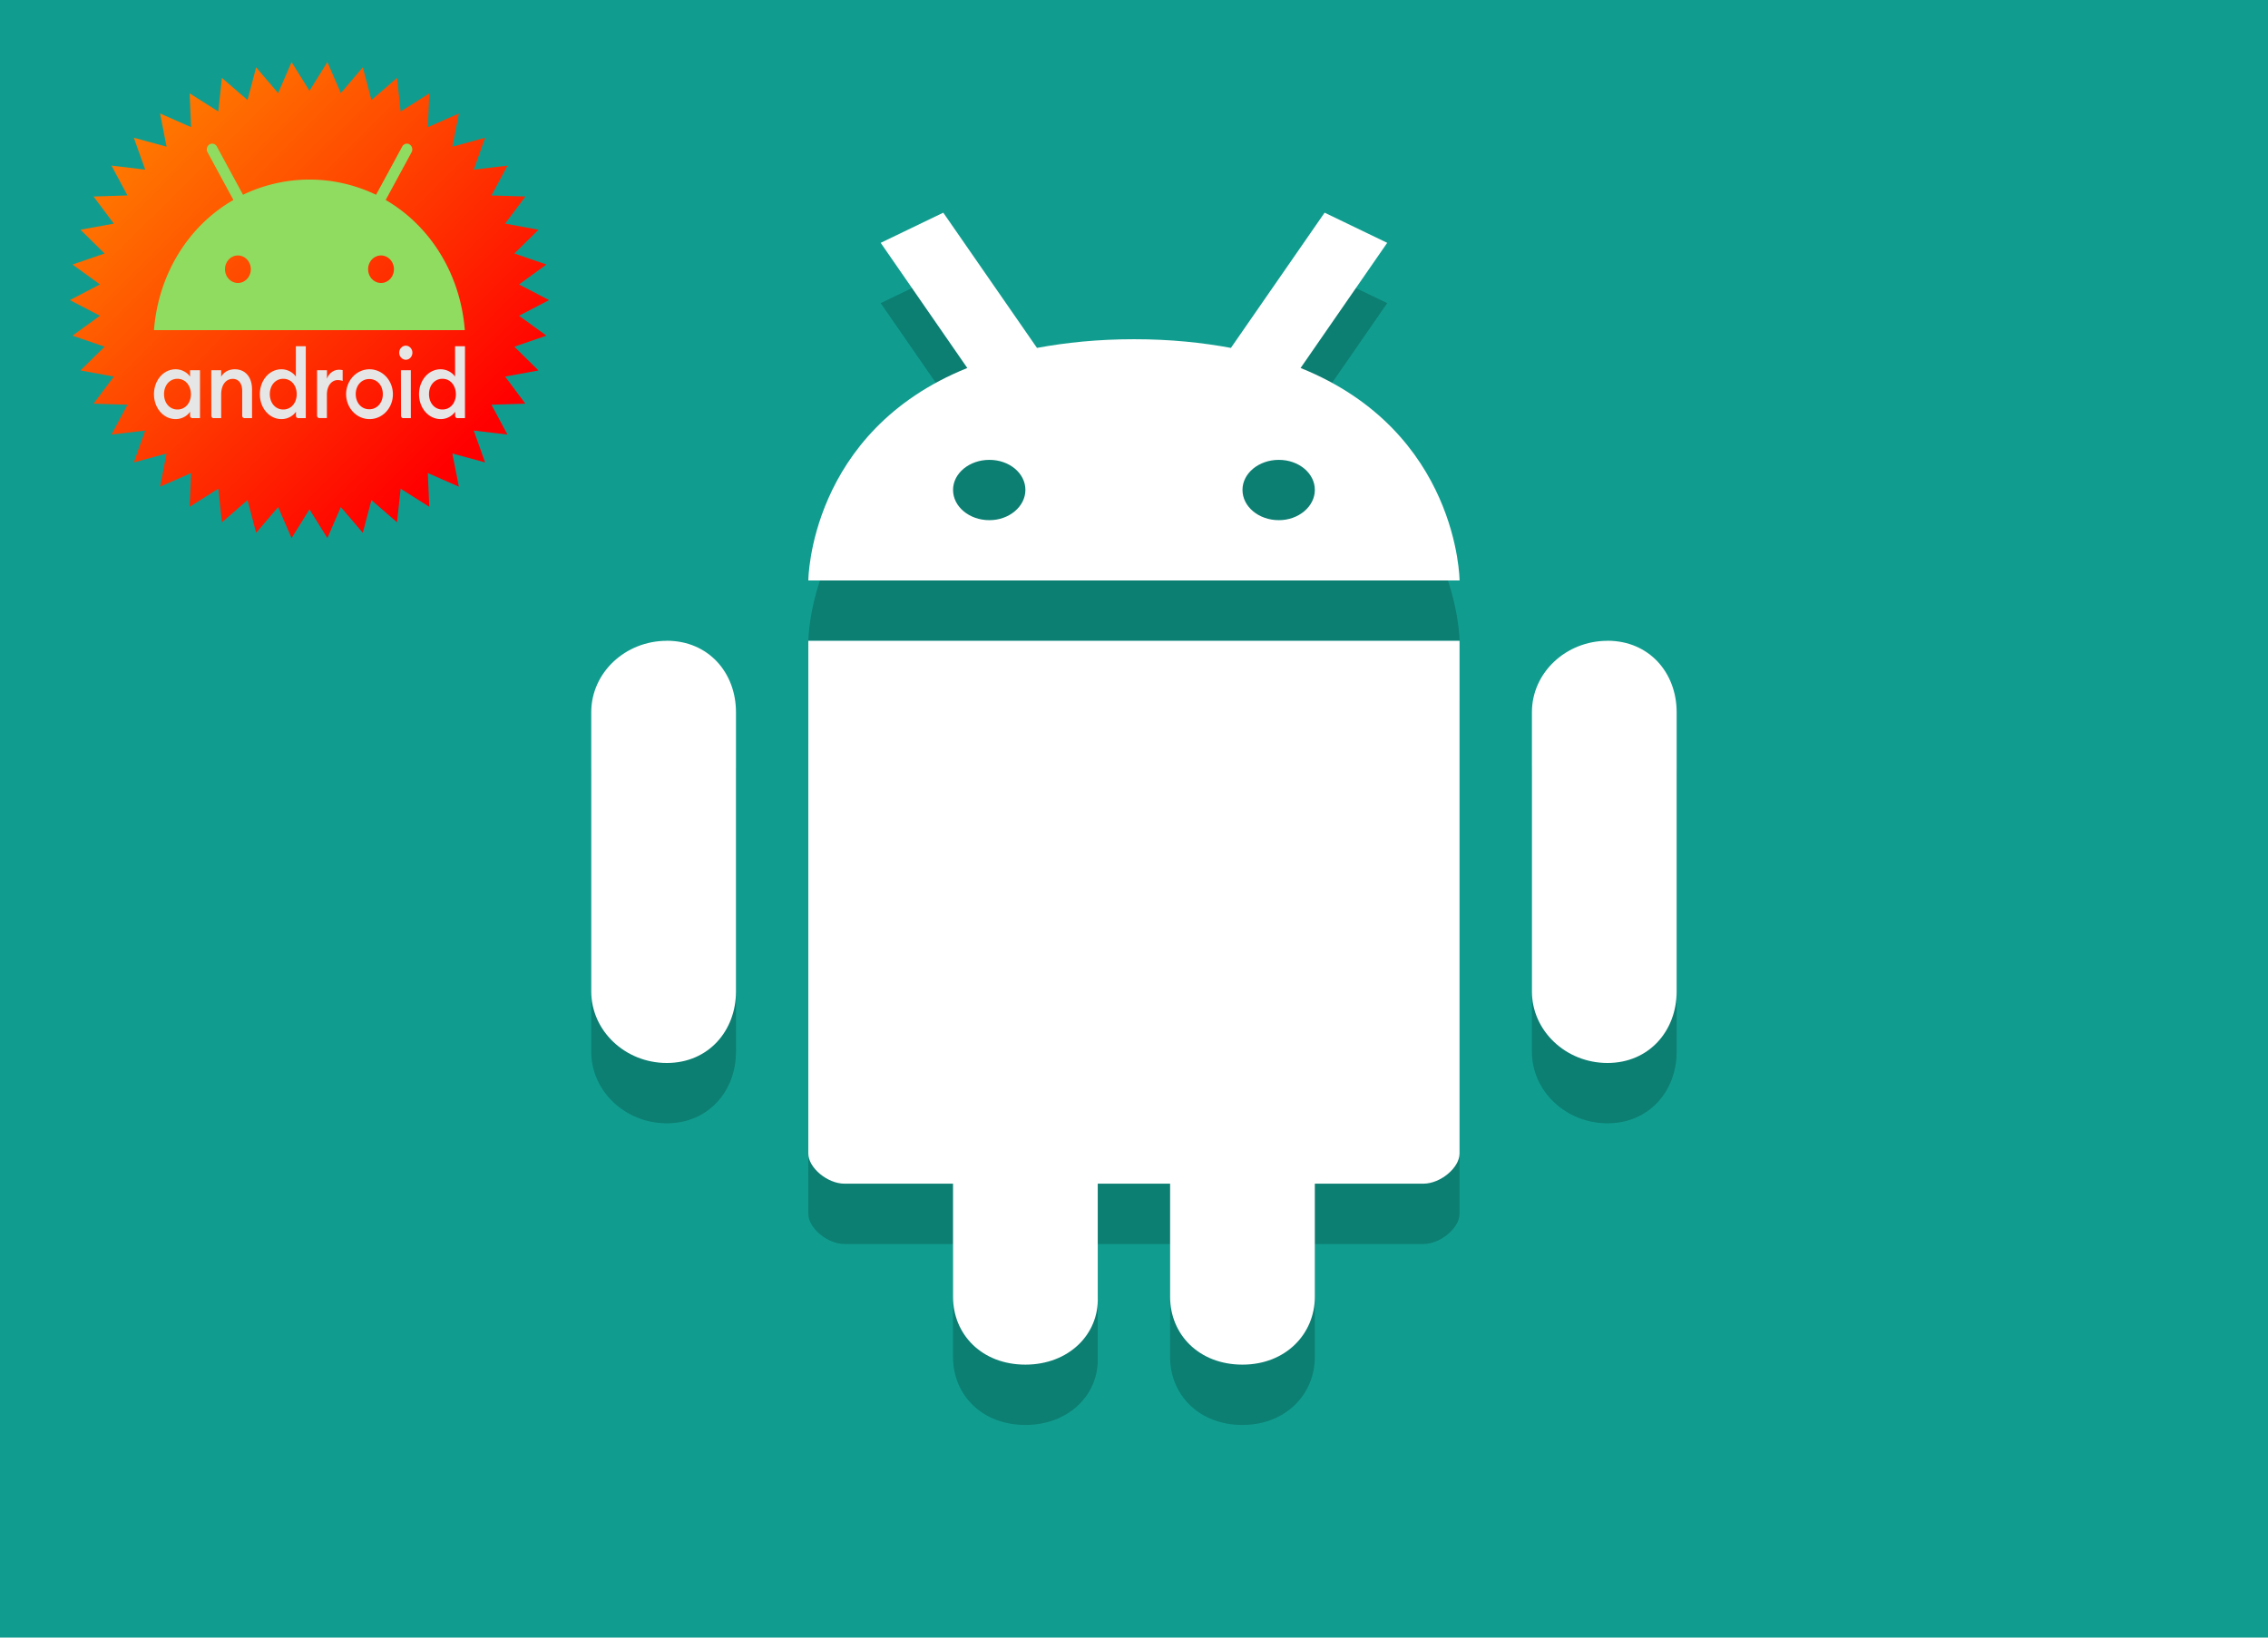
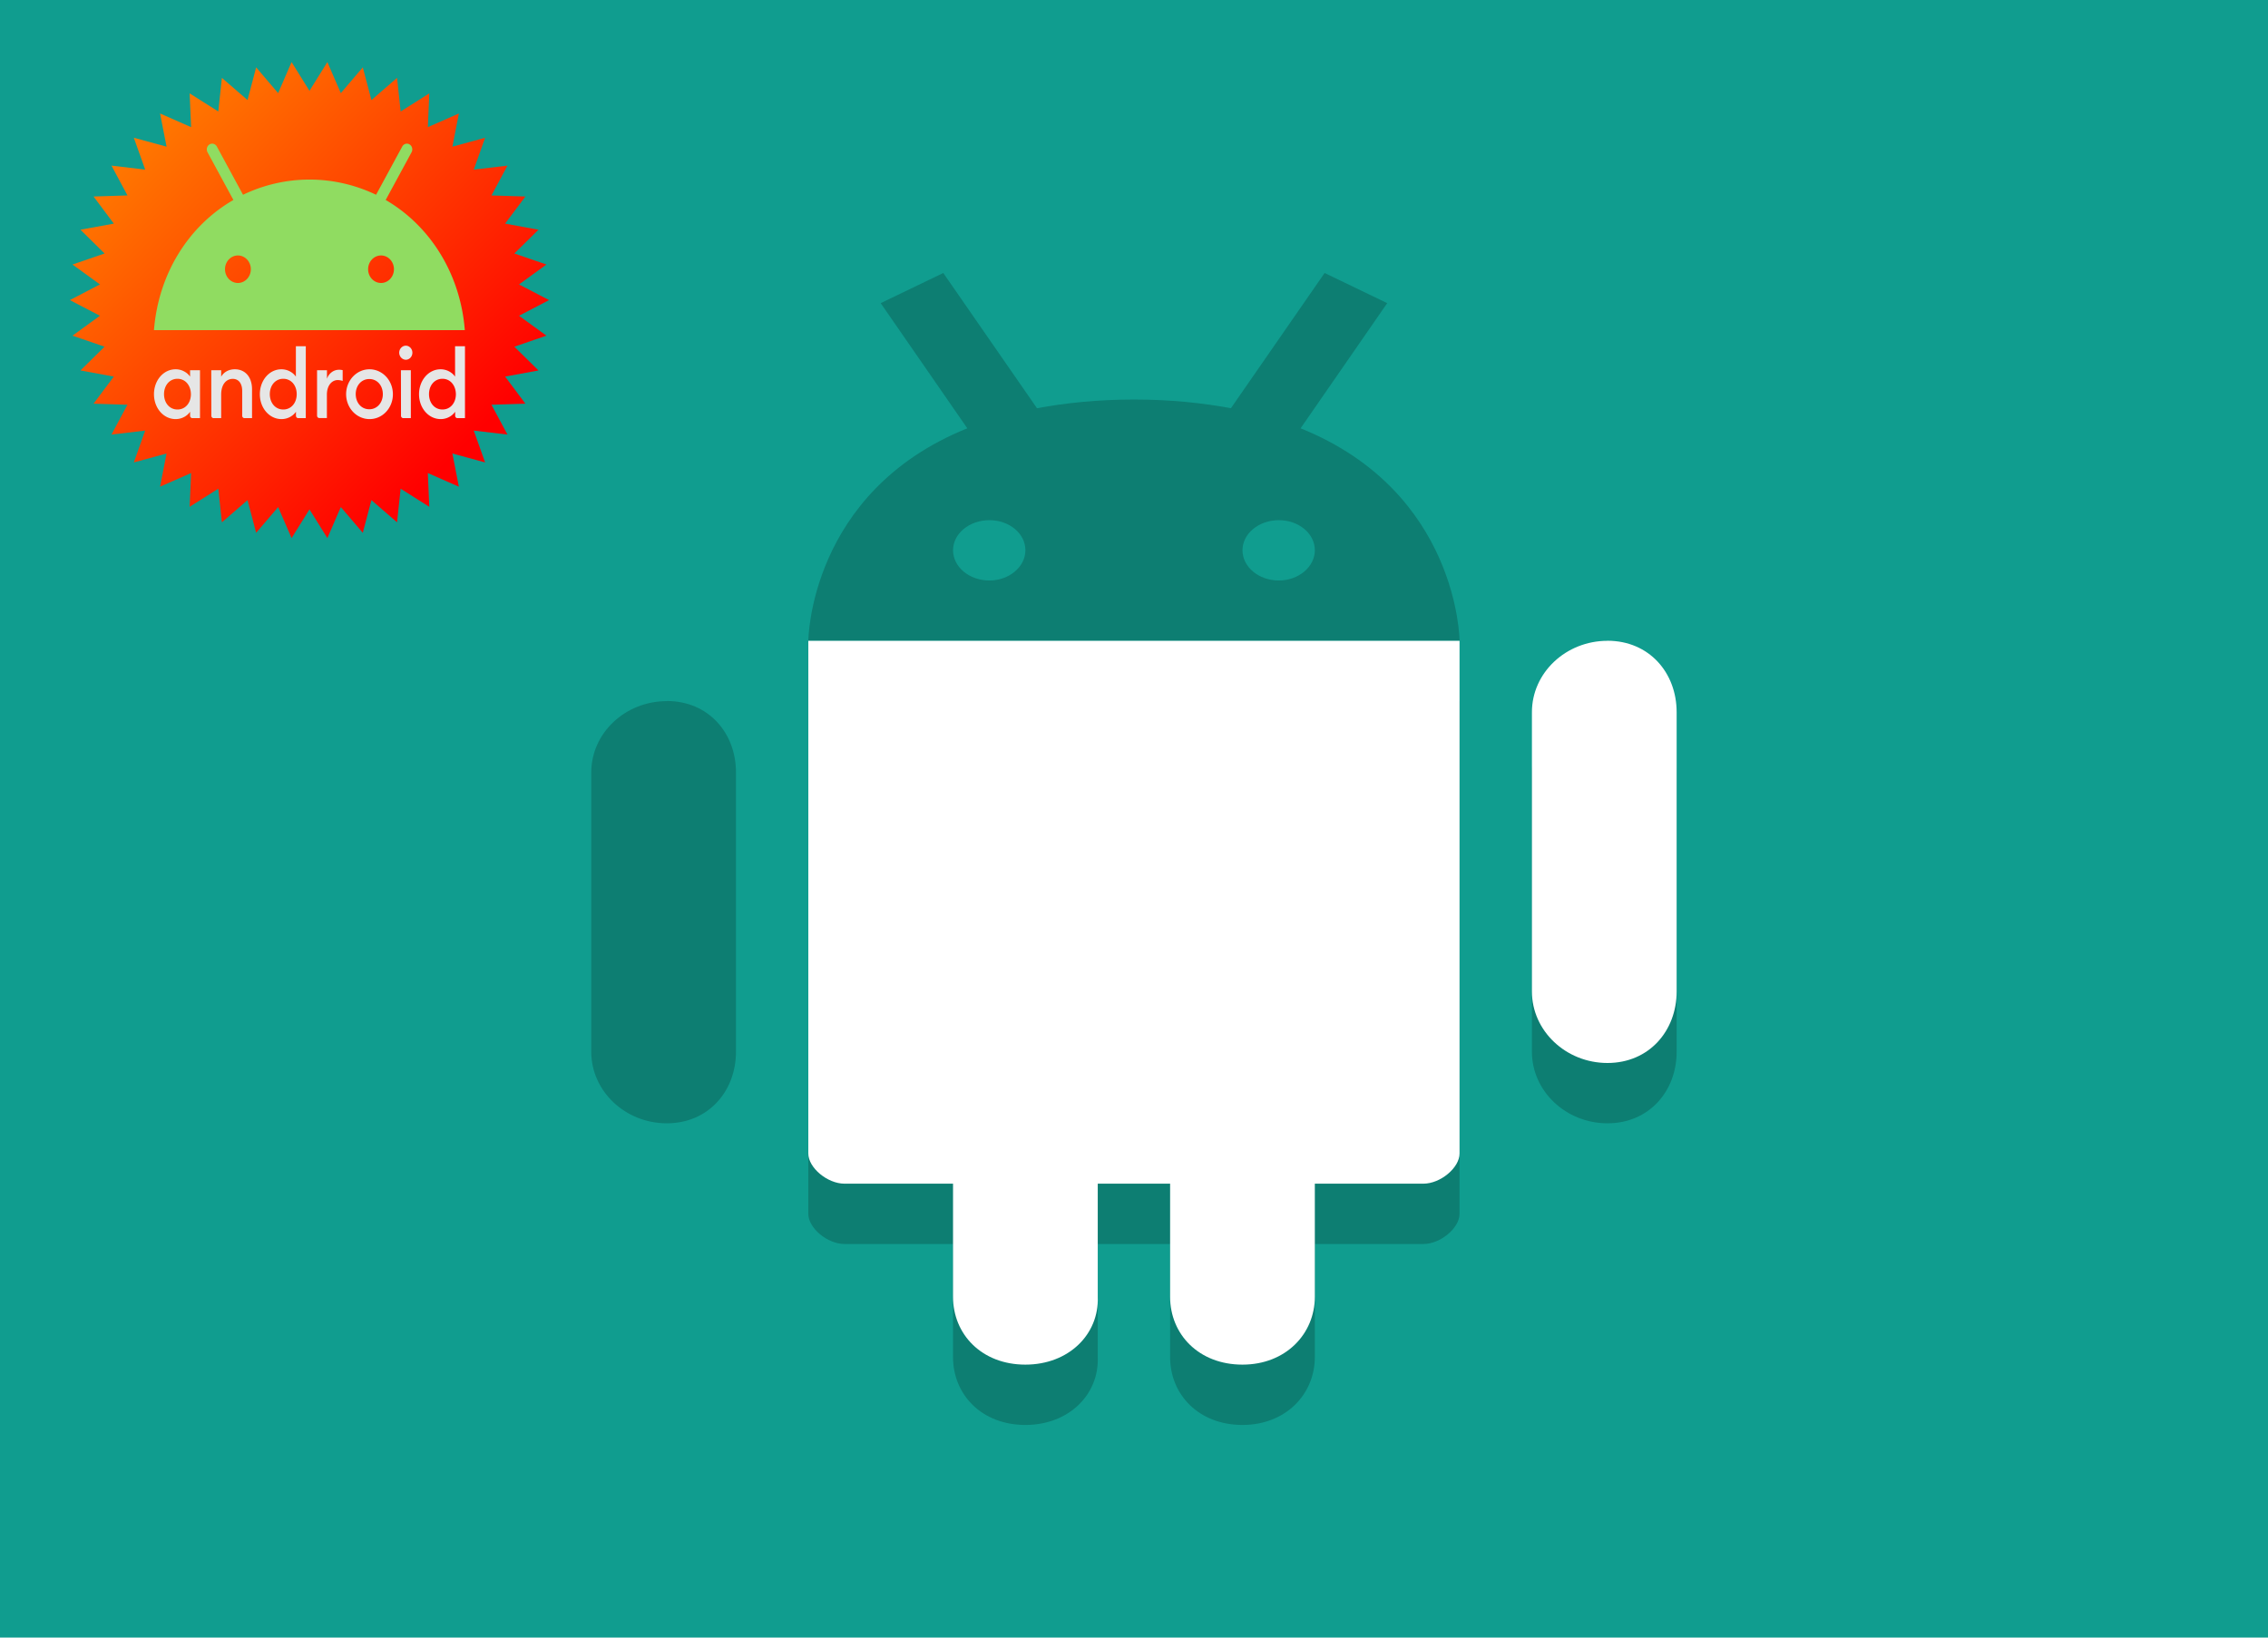
<svg xmlns="http://www.w3.org/2000/svg" width="324px" height="234px" viewBox="0 0 324 234" version="1.1" id="svg23">
  <defs id="defs27">
    <filter id="deepin-calculator-a" width="131%" height="131%" x="-15.5%" y="-15.5%" filterUnits="objectBoundingBox">
      <feOffset dy="1" in="SourceAlpha" result="shadowOffsetOuter1" id="feOffset2" />
      <feGaussianBlur in="shadowOffsetOuter1" result="shadowBlurOuter1" stdDeviation="1" id="feGaussianBlur4" />
      <feComposite in="shadowBlurOuter1" in2="SourceAlpha" operator="out" result="shadowBlurOuter1" id="feComposite6" />
      <feColorMatrix in="shadowBlurOuter1" result="shadowMatrixOuter1" values="0 0 0 0 0   0 0 0 0 0   0 0 0 0 0  0 0 0 0.2 0" id="feColorMatrix8" />
      <feMerge id="feMerge14">
        <feMergeNode in="shadowMatrixOuter1" id="feMergeNode10" />
        <feMergeNode in="SourceGraphic" id="feMergeNode12" />
      </feMerge>
    </filter>
    <radialGradient id="deepin-calculator-b" cx="21" cy="3.893" r="38.9" fx="21" fy="3.893" gradientUnits="userSpaceOnUse" gradientTransform="translate(3,3)">
      <stop offset="0%" stop-color="#35DCFF" id="stop17" />
      <stop offset="100%" stop-color="#0068FF" id="stop19" />
    </radialGradient>
    <linearGradient id="deepin-calculator-c" x1="21" x2="21" y1="0" y2="42" gradientUnits="userSpaceOnUse" gradientTransform="translate(-15,3)">
      <stop offset="0%" stop-color="#FFF" id="stop22" />
      <stop offset="100%" stop-color="#FFF" stop-opacity=".8" id="stop24" />
    </linearGradient>
    <linearGradient id="SVGID_1_" gradientUnits="userSpaceOnUse" x1="49.576" y1="49.646" x2="229.247" y2="229.317">
      <stop offset="0" style="stop-color:#FF8100" id="stop8" />
      <stop offset="1" style="stop-color:#FF0000" id="stop10" />
    </linearGradient>
    <radialGradient id="radial0" gradientUnits="userSpaceOnUse" cx="90.136" cy="64.762" fx="90.136" fy="64.762" r="91.592" gradientTransform="matrix(1.8,0,0,1.304,0,32.119)">
      <stop offset="0" style="stop-color:rgb(81.961%,10.588%,34.51%);stop-opacity:1;" id="stop2" />
      <stop offset="1" style="stop-color:rgb(50.588%,6.667%,22.353%);stop-opacity:1;" id="stop4" />
    </radialGradient>
    <linearGradient id="linear0" gradientUnits="userSpaceOnUse" x1="23.038" y1="6.13" x2="10.984" y2="25.928" gradientTransform="matrix(4.885,0,0,3.809,68.216,18.633)">
      <stop offset="0" style="stop-color:rgb(100%,100%,100%);stop-opacity:1;" id="stop7" />
      <stop offset="1" style="stop-color:rgb(100%,72.941%,48.235%);stop-opacity:1;" id="stop9" />
    </linearGradient>
    <linearGradient id="linear1" gradientUnits="userSpaceOnUse" x1="16.339" y1="13.759" x2="16.339" y2="18.059" gradientTransform="matrix(4.274,0,0,4.354,68.216,18.633)">
      <stop offset="0" style="stop-color:rgb(0%,0%,0%);stop-opacity:1;" id="stop12" />
      <stop offset="1" style="stop-color:rgb(72.549%,33.333%,2.353%);stop-opacity:1;" id="stop14" />
    </linearGradient>
    <linearGradient id="linear2" gradientUnits="userSpaceOnUse" x1="28.163" y1="13.616" x2="28.163" y2="17.772" gradientTransform="matrix(4.274,0,0,4.354,68.216,18.633)">
      <stop offset="0" style="stop-color:rgb(0%,0%,0%);stop-opacity:1;" id="stop17-6" />
      <stop offset="1" style="stop-color:rgb(72.549%,33.333%,2.353%);stop-opacity:1;" id="stop19-2" />
    </linearGradient>
    <linearGradient id="SVGID_1_-6" gradientUnits="userSpaceOnUse" x1="49.576" y1="49.646" x2="229.247" y2="229.317">
      <stop offset="0" style="stop-color:#FF8100" id="stop8-1" />
      <stop offset="1" style="stop-color:#FF0000" id="stop10-8" />
    </linearGradient>
  </defs>
  <rect x="0" y="0" width="324" height="234" style="fill:#109d8f;fill-opacity:1;stroke:none" id="rect2" />
  <path style="fill:none;stroke:#ffffff;stroke-width:1.839;stroke-linecap:butt;stroke-linejoin:miter;stroke-miterlimit:4;stroke-opacity:1" d="M -1.699,-1.949 H 326.191 V 235.09 H -1.699 Z m 0,0" id="path4" />
  <g id="g971" transform="matrix(10.337,0,0,8.619,773.571,-51.672)">
    <g opacity="0.2" transform="translate(-74.664,4.619)" id="g70">
      <path d="M 9.084,12.539" id="path58" />
      <path d="M 17.461,10.779" id="path60" />
      <path d="M 9.044,13 C 8.469,13 8,13.53 8,14.183 v 4.63 c 0,0.653 0.469,1.186 1.044,1.186 0.575,0 0.956,-0.533 0.956,-1.186 v -4.631 c 0,-0.654 -0.38,-1.184 -0.956,-1.184" id="path62" />
      <path d="m 11,13 -2.45e-4,8.5 c -7e-6,0.236 0.264,0.5 0.5,0.5 h 1.5 v 1.875 c 0,0.622 0.396,1.125 1,1.125 0.6,0 1.02,-0.504 1,-1.125 v -1.875 h 1 v 1.875 c 0,0.622 0.396,1.125 1,1.125 0.6,0 1,-0.512 1,-1.125 v -1.875 h 1.5 c 0.236,0 0.5,-0.264 0.5,-0.5 v -8.5 z" id="path64" />
      <path d="M 22.044,13 C 21.469,13 21,13.53 21,14.183 v 4.63 c 0,0.653 0.469,1.186 1.044,1.186 0.575,0 0.956,-0.533 0.956,-1.186 V 14.183 c 0,-0.654 -0.38,-1.184 -0.956,-1.184" id="path66" />
      <path d="M 12.865,5.902 12,6.402 13.197,8.477 C 11.009,9.534 11,12 11,12 h 9 C 20,12 19.99,9.534 17.803,8.477 L 19,6.402 l -0.865,-0.5 -1.295,2.242 C 16.443,8.056 16.005,8 15.502,8 c -0.504,0 -0.944,0.056 -1.342,0.144 l -1.295,-2.242 z M 13.502,10 C 13.779,10 14,10.223 14,10.498 14,10.773 13.776,11 13.502,11 13.225,11 13,10.776 13,10.498 13,10.223 13.225,10 13.502,10 Z m 4,0 C 17.779,10 18,10.223 18,10.498 18,10.773 17.776,11 17.502,11 17.225,11 17,10.776 17,10.498 17,10.223 17.225,10 17.502,10 Z" id="path68" />
    </g>
    <g style="fill:#ffffff" id="g84" transform="translate(-74.664,3.619)">
      <path style="fill:#ffffff" d="M 9.084,12.539" id="path72" />
      <path style="fill:#ffffff" d="M 17.461,10.779" id="path74" />
-       <path style="fill:#ffffff" d="M 9.044,13 C 8.469,13 8,13.53 8,14.183 v 4.63 c 0,0.653 0.469,1.186 1.044,1.186 0.575,0 0.956,-0.533 0.956,-1.186 V 14.183 C 10,13.529 9.62,12.999 9.044,12.999" id="path76" />
      <path style="fill:#ffffff" d="m 11,13 -2.45e-4,8.5 c -7e-6,0.236 0.264,0.5 0.5,0.5 h 1.5 v 1.875 c 0,0.622 0.396,1.125 1,1.125 0.6,0 1.02,-0.504 1,-1.125 v -1.875 h 1 v 1.875 c 0,0.622 0.396,1.125 1,1.125 0.6,0 1,-0.512 1,-1.125 v -1.875 h 1.5 c 0.236,0 0.5,-0.264 0.5,-0.5 v -8.5 z" id="path78" />
      <path style="fill:#ffffff" d="M 22.044,13 C 21.469,13 21,13.53 21,14.183 v 4.63 c 0,0.653 0.469,1.186 1.044,1.186 0.575,0 0.956,-0.533 0.956,-1.186 V 14.183 c 0,-0.654 -0.38,-1.184 -0.956,-1.184" id="path80" />
-       <path style="fill:#ffffff" d="M 12.865,5.902 12,6.402 13.197,8.477 C 11.009,9.534 11,12 11,12 h 9 C 20,12 19.99,9.534 17.803,8.477 L 19,6.402 l -0.865,-0.5 -1.295,2.242 C 16.443,8.056 16.005,8 15.502,8 c -0.504,0 -0.944,0.056 -1.342,0.144 l -1.295,-2.242 z M 13.502,10 C 13.779,10 14,10.223 14,10.498 14,10.773 13.776,11 13.502,11 13.225,11 13,10.776 13,10.498 13,10.223 13.225,10 13.502,10 Z m 4,0 C 17.779,10 18,10.223 18,10.498 18,10.773 17.776,11 17.502,11 17.225,11 17,10.776 17,10.498 17,10.223 17.225,10 17.502,10 Z" id="path82" />
    </g>
  </g>
  <g id="g840" transform="matrix(0.271,0,0,0.27,3.579,2.381)">
    <polygon fill="url(#SVGID_1_)" points="121.823,26.835 133.408,40.464 140.496,24.042 149.931,39.24 159.364,24.042 166.452,40.463 178.038,26.835 182.593,44.132 196.093,32.397 197.994,50.182 213.098,40.603 212.324,58.473 228.688,51.251 225.266,68.806 242.52,64.092 236.534,80.947 254.296,78.839 245.874,94.619 263.752,95.184 253.066,109.526 270.653,112.763 257.938,125.338 274.842,131.18 260.385,141.713 276.236,150 260.385,158.285 274.844,168.819 257.938,174.662 270.657,187.238 253.066,190.476 263.75,204.818 245.874,205.384 254.294,221.162 236.532,219.058 242.518,235.913 225.266,231.195 228.686,248.752 212.322,241.53 213.095,259.399 197.99,249.82 196.087,267.603 182.591,255.867 178.038,273.164 166.455,259.538 159.364,275.958 149.931,260.76 140.498,275.958 133.41,259.538 121.823,273.164 117.269,255.867 103.769,267.603 101.866,249.818 86.763,259.397 87.538,241.528 71.172,248.748 74.592,231.193 57.34,235.908 63.324,219.054 45.564,221.16 53.985,205.38 36.11,204.816 46.797,190.476 29.207,187.236 41.924,174.662 25.018,168.821 39.477,158.288 23.625,150 39.477,141.711 25.018,131.182 41.924,125.338 29.208,112.761 46.797,109.525 36.112,95.182 53.987,94.618 45.568,78.837 63.329,80.942 57.344,64.087 74.597,68.803 71.176,51.249 87.538,58.472 86.765,40.601 101.868,50.182 103.771,32.397 117.271,44.132 " id="polygon13" style="fill:url(#SVGID_1_)" />
    <path d="m 80.347,191.65 c -4.235,0 -7.085,3.555 -7.085,8.127 0,4.571 2.85,8.127 7.085,8.127 4.235,0 7.085,-3.555 7.085,-8.127 -0.04,-4.571 -2.889,-8.127 -7.085,-8.127 m -0.95,-5.037 c 3.404,0 6.254,1.862 7.6,3.894 v -3.386 h 5.225 v 25.354 H 88.184 a 1.191,1.274 0 0 1 -1.187,-1.27 v -2.116 c -1.346,2.032 -4.156,3.894 -7.6,3.894 -6.491,0 -11.439,-5.926 -11.439,-13.164 0,-7.238 4.908,-13.206 11.439,-13.206 m 18.762,0.508 h 5.225 v 3.428 c 1.425,-2.54 4.116,-3.936 7.204,-3.936 5.502,0 9.064,4.148 9.064,10.582 v 15.28 h -3.998 a 1.191,1.274 0 0 1 -1.187,-1.27 V 198.126 c 0,-4.021 -1.9,-6.434 -4.948,-6.434 -3.444,0 -6.135,2.878 -6.135,8.296 v 12.486 h -3.998 a 1.191,1.274 0 0 1 -1.187,-1.27 z m 37.958,4.529 c -4.235,0 -7.085,3.555 -7.085,8.127 0,4.571 2.85,8.127 7.085,8.127 4.235,0 7.085,-3.555 7.085,-8.127 0,-4.571 -2.85,-8.127 -7.085,-8.127 m -0.95,-5.037 c 3.404,0 6.254,1.862 7.6,3.894 v -16.084 h 5.225 v 38.052 h -3.998 a 1.191,1.274 0 0 1 -1.187,-1.27 v -2.116 c -1.346,2.032 -4.156,3.894 -7.6,3.894 -6.491,0 -11.439,-5.926 -11.439,-13.164 0,-7.238 4.908,-13.206 11.399,-13.206 m 18.762,0.508 h 5.225 v 4.529 a 6.713,7.179 0 0 1 6.254,-4.783 8.733,9.339 0 0 1 2.019,0.212 v 5.714 a 8.408,8.991 0 0 0 -2.612,-0.466 c -2.969,0 -5.7,2.709 -5.7,7.746 v 12.359 h -3.998 a 1.191,1.274 0 0 1 -1.187,-1.27 z m 27.549,20.655 c 4.156,0 7.125,-3.513 7.125,-8 0,-4.529 -2.929,-8 -7.125,-8 -4.235,0 -7.164,3.513 -7.164,8 0.04,4.529 2.929,8 7.164,8 m 0,5.206 a 12.33,13.185 0 1 1 12.429,-13.164 12.25,13.099 0 0 1 -12.429,13.164 m 16.664,-25.862 h 5.225 v 25.354 h -3.998 a 1.191,1.274 0 0 1 -1.187,-1.27 z m 2.612,-5.545 a 3.556,3.803 0 0 1 -3.523,-3.767 3.515,3.759 0 0 1 3.523,-3.682 3.483,3.725 0 0 1 0,7.449 m 19.276,10.074 c -4.235,0 -7.085,3.555 -7.085,8.127 0,4.571 2.85,8.127 7.085,8.127 4.235,0 7.085,-3.555 7.085,-8.127 -0.079,-4.571 -2.85,-8.127 -7.085,-8.127 m -0.95,-5.037 c 3.404,0 6.254,1.862 7.6,3.894 v -16.084 h 5.225 v 38.052 h -3.998 a 1.191,1.274 0 0 1 -1.187,-1.27 v -2.116 c -1.346,2.032 -4.156,3.894 -7.6,3.894 -6.491,0 -11.439,-5.926 -11.439,-13.164 0,-7.238 4.908,-13.206 11.399,-13.206" id="path2" style="fill:#e6e6e6;stroke-width:0.409" />
    <path d="m 190.105,97.008 13.656,-25.269 a 2.838,3.035 0 0 0 -4.908,-3.048 l -13.814,25.565 a 85.526,91.459 0 0 0 -70.138,0 L 101.087,68.692 a 2.838,3.035 0 0 0 -4.908,3.048 L 109.835,97.008 C 86.284,110.637 70.293,135.991 67.958,165.916 H 231.824 c -2.335,-29.925 -18.366,-55.279 -41.719,-68.908 z m -77.896,43.935 a 6.808,7.28 0 1 1 6.808,-7.28 6.808,7.28 0 0 1 -6.808,7.28 z m 75.442,0 a 6.808,7.28 0 1 1 6.808,-7.28 6.808,7.28 0 0 1 -6.808,7.28 z" fill="#3ddc84" id="path4-0" style="fill:#90dc61;fill-opacity:1;stroke-width:0.409" />
  </g>
</svg>